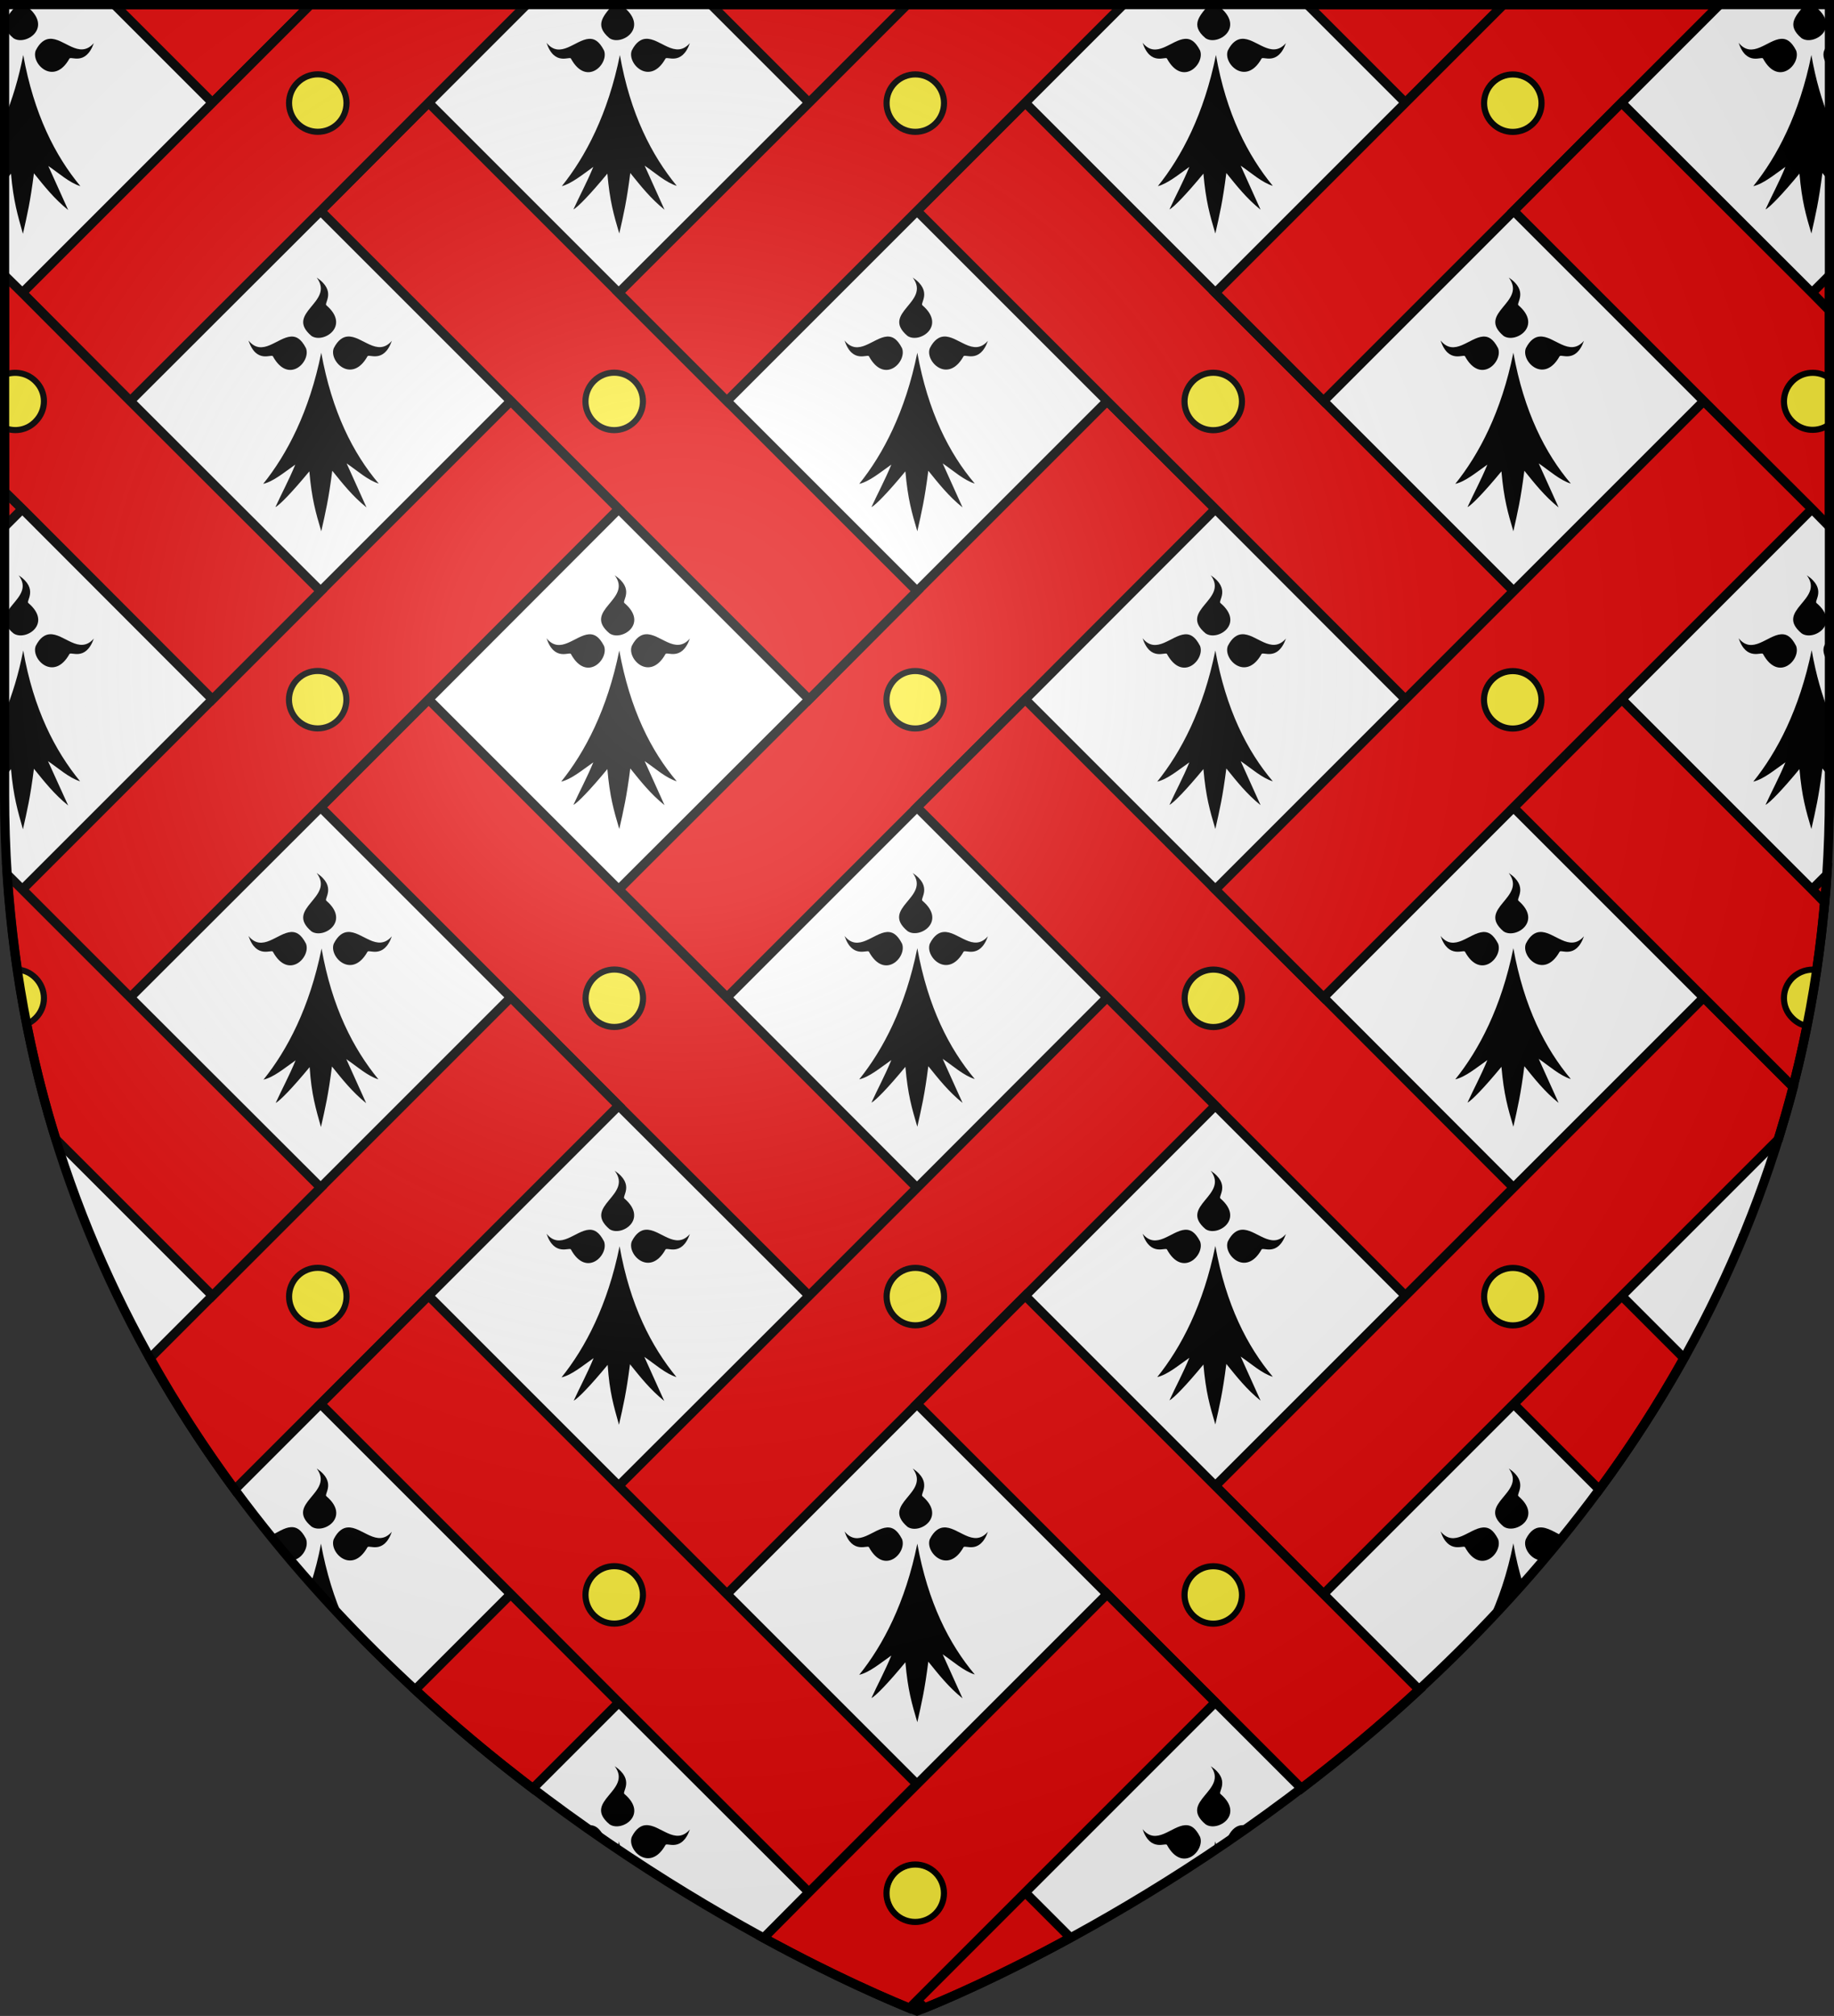
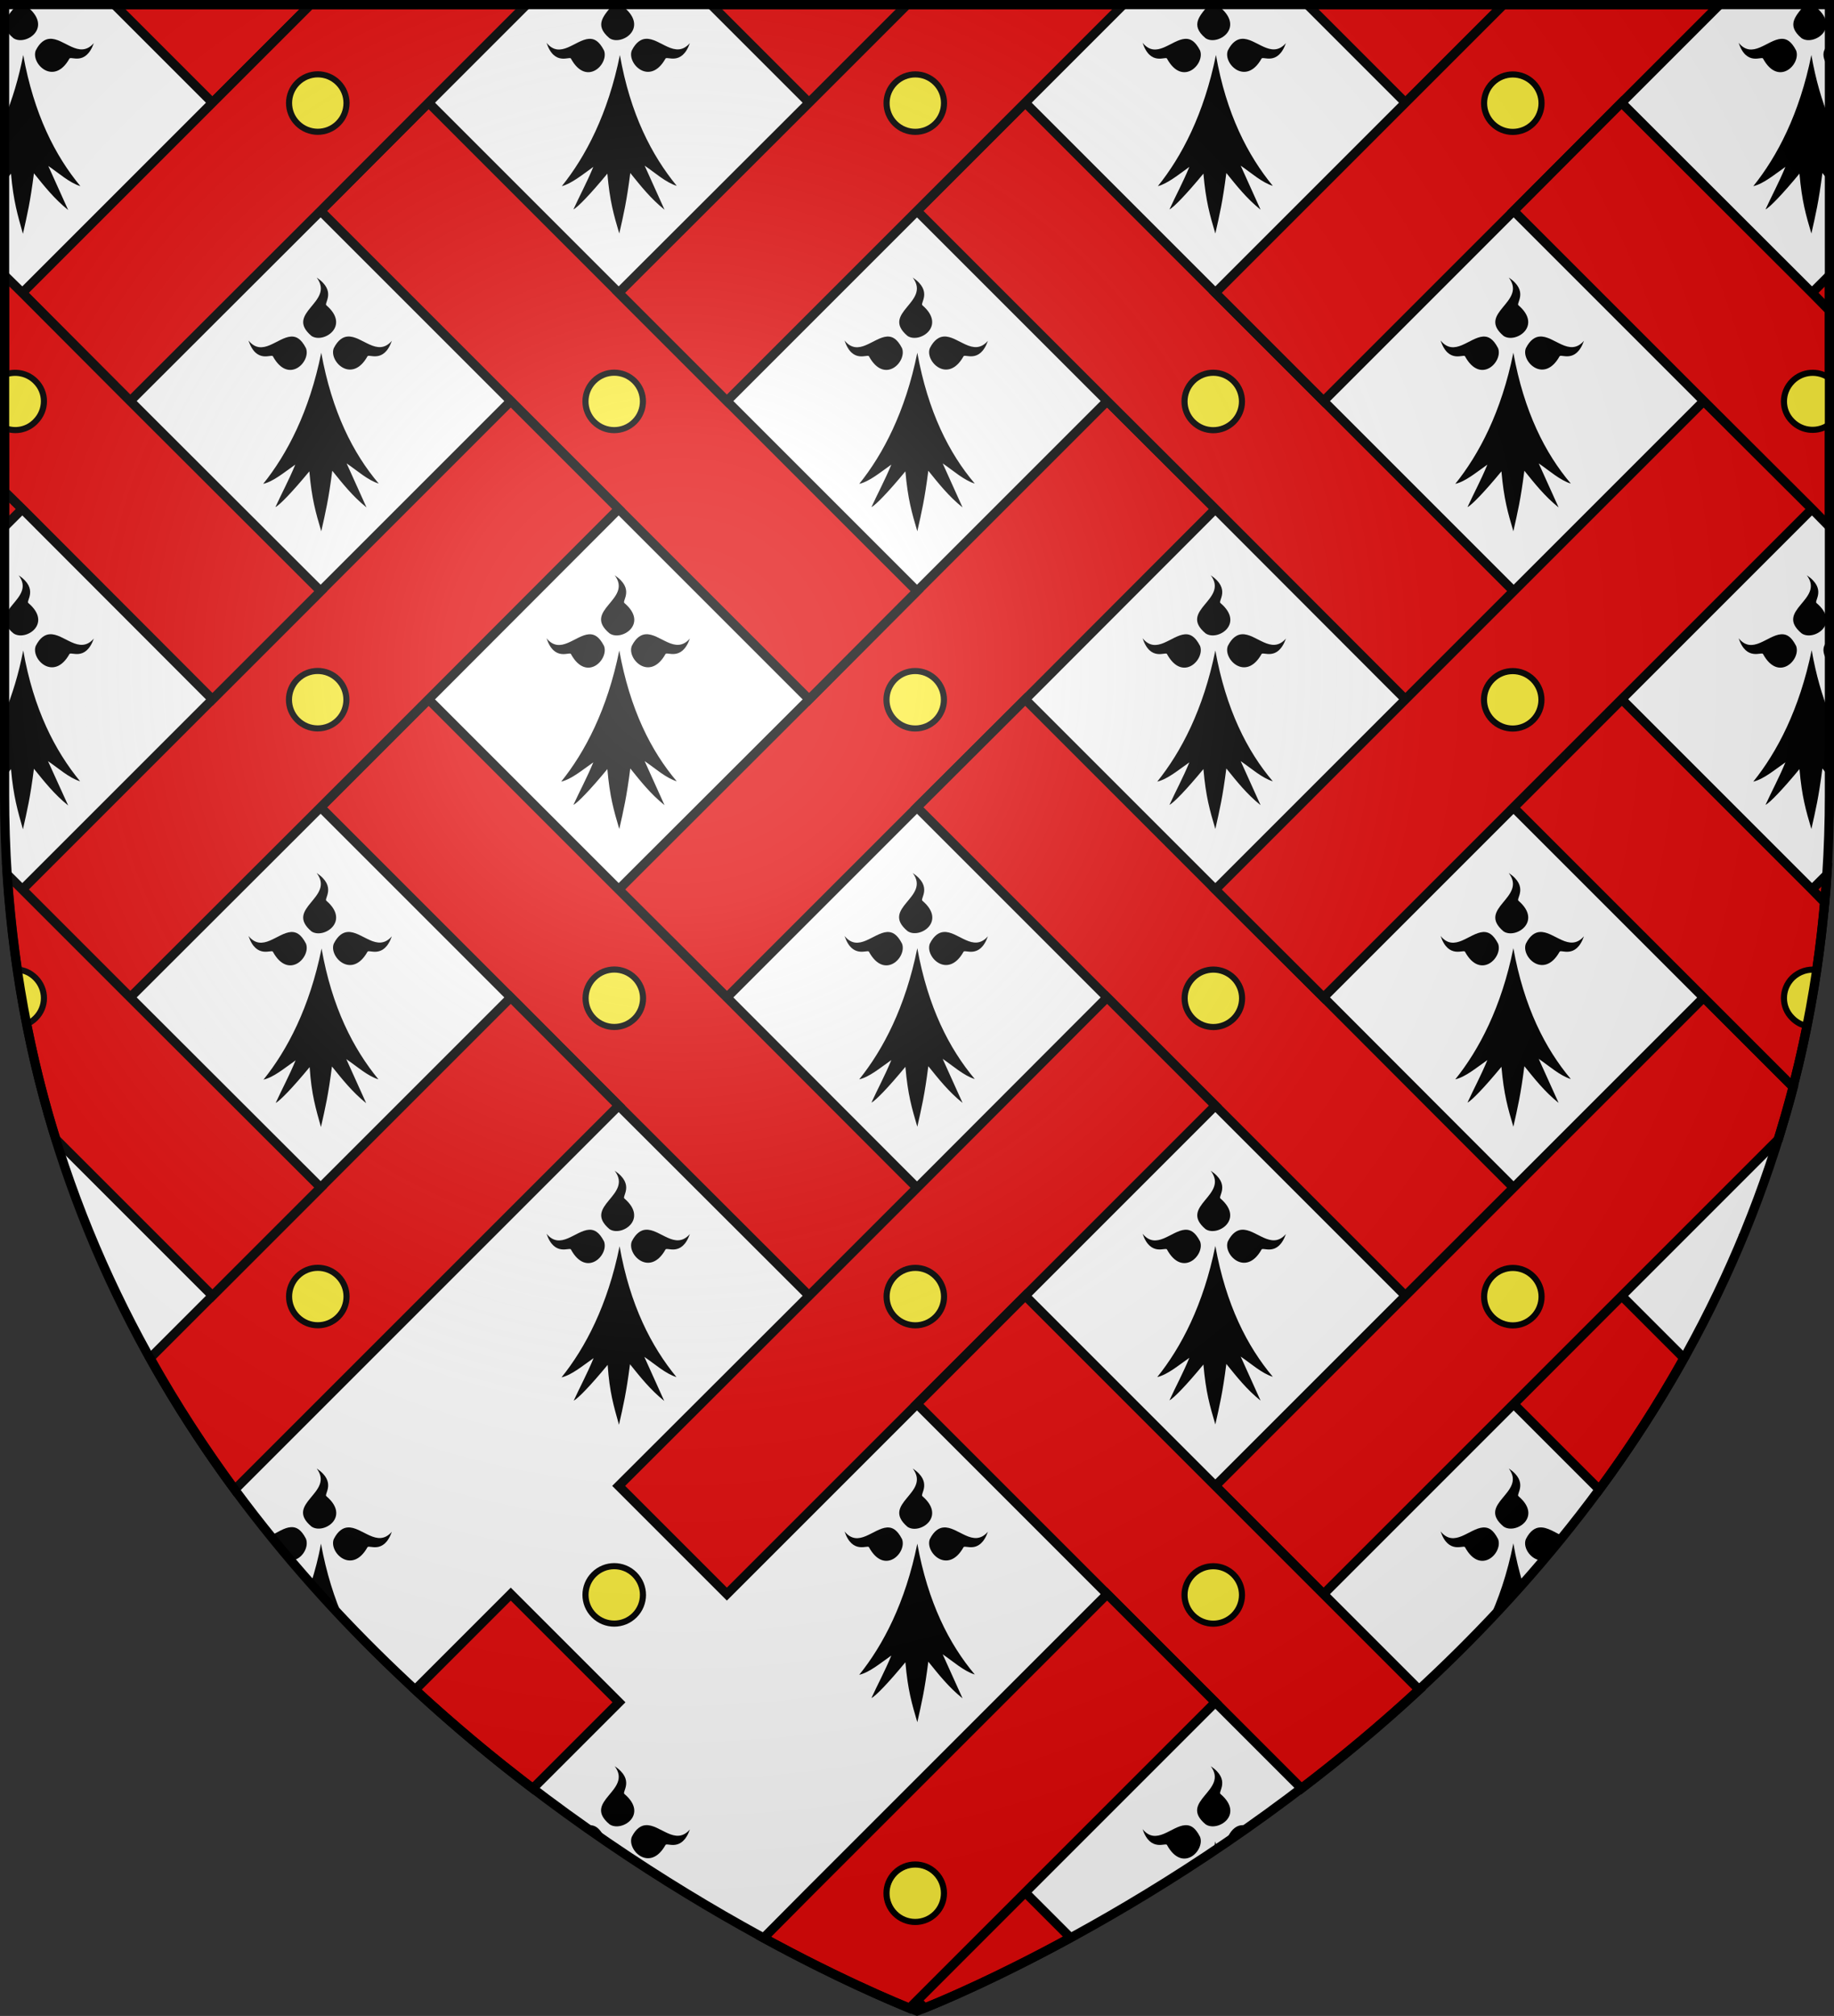
<svg xmlns="http://www.w3.org/2000/svg" xmlns:ns1="http://www.inkscape.org/namespaces/inkscape" xmlns:ns2="http://sodipodi.sourceforge.net/DTD/sodipodi-0.dtd" version="1.1" id="svg2" ns1:export-filename="/Users/olivier/Desktop/Blason Rouge/Blason_Vide_3D.png" ns1:export-xdpi="144" ns1:export-ydpi="144" ns1:output_extension="org.inkscape.output.svg.inkscape" ns1:version="0.91 r13725" ns2:docname="Template.svg" ns2:version="0.32" x="0px" y="0px" viewBox="0 0 600 659.5" style="enable-background:new 0 0 600 659.5;" xml:space="preserve">
  <rect x="0" y="0" width="600" height="659.5" fill="#333333" stroke="none" />
  <style type="text/css">
	.st0{fill:#FFFFFF;}
	.st1{fill:#E20909;stroke:#000000;stroke-width:3;}
	.st2{fill:#FCEF3C;stroke:#000000;stroke-width:2;}
	.st3{fill:url(#path2875_1_);stroke:#000000;stroke-width:3;}
</style>
  <g>
    <path id="path2875_2_" class="st0" d="M300,657.9c0,0,298.5-112.3,298.5-397.8V1.5H1.5v258.6C1.5,545.6,300,657.9,300,657.9z" />
    <g>
      <path d="M9.3,197.3c-1-0.6,3.5-4.6-3.2-9.1c6,8-10.8,11.4-1.7,19C8.3,209.9,17.3,204.1,9.3,197.3z" />
      <path d="M16.2,207.5c-1.4,0.1-3.1,1-4.5,3.8c-1.7,4.3,5.9,11.8,11,2.7c0.4-1,5.3,2.5,8-5.1C25.9,214.4,20.9,207.1,16.2,207.5z" />
      <path d="M2.6,211.3c-0.4-0.7-0.7-1.3-1.1-1.8v6.8C2.7,214.8,3.2,212.9,2.6,211.3z" />
      <path d="M7.5,271.3c1.4-6.2,2.4-10.4,3.6-19.8c3.4,4.2,6.6,8.3,11.2,12L15.7,249c3.4,2.3,6.9,5.5,10.5,6.6    c-8.2-10-15.2-23.5-18.6-42.8c-1.5,7.7-3.6,14.5-6.1,20.6v20.8c0.7-0.8,1.4-1.7,2.1-2.6C4.4,260.7,5.8,265.2,7.5,271.3z" />
      <path d="M204.3,197.3c-1-0.6,3.5-4.6-3.2-9.1c6,8-10.8,11.4-1.7,19C203.3,209.9,212.3,204.1,204.3,197.3z" />
      <path d="M211.2,207.5c-1.4,0.1-3.1,1-4.5,3.8c-1.7,4.3,5.9,11.8,11,2.7c0.4-1,5.3,2.5,8-5.1C220.9,214.4,215.9,207.1,211.2,207.5z    " />
      <path d="M186.8,214c5.1,9.3,12.5,1.7,10.8-2.7c-1.6-3.1-3.2-3.9-4.9-3.8c-4.5,0.3-9.4,6.8-13.9,1.3    C181.4,216.6,186.5,213,186.8,214z" />
      <path d="M202.6,212.8c-3.9,19.3-11.2,33.2-19,42.9c3.4-0.8,6.9-3.8,10.5-6.3c-2.1,5.1-4.5,9.5-6.5,13.9c1.3-0.6,5.5-4.9,11.1-11.7    c0.8,9.1,2.1,13.5,3.9,19.6c1.4-6.2,2.4-10.4,3.6-19.8c3.4,4.2,6.6,8.3,11.2,12l-6.5-14.4c3.4,2.3,6.9,5.5,10.5,6.6    C213,245.7,206.1,232.1,202.6,212.8z" />
      <path d="M399.3,197.3c-1-0.6,3.5-4.6-3.2-9.1c6,8-10.8,11.4-1.7,19C398.3,209.9,407.3,204.1,399.3,197.3z" />
      <path d="M406.2,207.5c-1.4,0.1-3.1,1-4.5,3.8c-1.7,4.3,5.9,11.8,11,2.7c0.4-1,5.3,2.5,8-5.1C415.9,214.4,410.9,207.1,406.2,207.5z    " />
      <path d="M381.8,214c5.1,9.3,12.5,1.7,10.8-2.7c-1.6-3.1-3.2-3.9-4.9-3.8c-4.5,0.3-9.4,6.8-13.9,1.3    C376.4,216.6,381.5,213,381.8,214z" />
      <path d="M397.6,212.8c-3.9,19.3-11.2,33.2-19,42.9c3.4-0.8,6.9-3.8,10.5-6.3c-2.1,5.1-4.5,9.5-6.5,13.9c1.3-0.6,5.5-4.9,11.1-11.7    c0.8,9.1,2.1,13.5,3.9,19.6c1.4-6.2,2.4-10.4,3.6-19.8c3.4,4.2,6.6,8.3,11.2,12l-6.5-14.4c3.4,2.3,6.9,5.5,10.5,6.6    C408,245.7,401.1,232.1,397.6,212.8z" />
      <path d="M594.3,197.3c-1-0.6,3.5-4.6-3.2-9.1c6,8-10.8,11.4-1.7,19C593.3,209.9,602.3,204.1,594.3,197.3z" />
      <path d="M596.8,211.3c-0.7,1.7,0.1,4,1.7,5.5v-7.9C597.9,209.4,597.3,210.2,596.8,211.3z" />
      <path d="M582.7,207.5c-4.5,0.3-9.4,6.8-13.9,1.3c2.6,7.7,7.7,4.2,8,5.2c5.1,9.3,12.5,1.7,10.8-2.7    C586,208.2,584.5,207.4,582.7,207.5z" />
      <path d="M573.6,255.7c3.4-0.8,6.9-3.8,10.5-6.3c-2.1,5.1-4.5,9.5-6.5,13.9c1.3-0.6,5.5-4.9,11.1-11.7c0.8,9.1,2.1,13.5,3.9,19.6    c1.4-6.2,2.4-10.4,3.6-19.8c0.8,1,1.6,2,2.4,3v-20.6c-2.5-6.2-4.5-13.1-5.9-21.1C588.7,232.1,581.4,246,573.6,255.7z" />
      <path d="M4.4,12.5c3.9,2.6,12.8-3.2,4.9-10C9.1,2.4,9.2,2,9.3,1.5H5.5C2.9,4.9-1,8,4.4,12.5z" />
      <path d="M16.2,12.7c-1.4,0.1-3.1,1-4.5,3.8c-1.7,4.3,5.9,11.8,11,2.7c0.4-1,5.3,2.5,8-5.1C25.9,19.6,20.9,12.3,16.2,12.7z" />
      <path d="M2.6,16.5c-0.4-0.7-0.7-1.3-1.1-1.8v6.8C2.7,20.1,3.2,18.1,2.6,16.5z" />
      <path d="M7.5,76.5c1.4-6.2,2.4-10.4,3.6-19.8c3.4,4.2,6.6,8.3,11.2,12l-6.5-14.4c3.4,2.3,6.9,5.5,10.5,6.6    C18,50.9,11.1,37.3,7.6,18C6.1,25.7,4,32.6,1.5,38.6v20.8c0.7-0.8,1.4-1.7,2.1-2.6C4.4,65.9,5.8,70.4,7.5,76.5z" />
      <path d="M199.4,12.5c3.9,2.6,12.8-3.2,4.9-10c-0.3-0.2-0.2-0.5,0-1.1h-3.8C197.9,4.9,194,8,199.4,12.5z" />
      <path d="M211.2,12.7c-1.4,0.1-3.1,1-4.5,3.8c-1.7,4.3,5.9,11.8,11,2.7c0.4-1,5.3,2.5,8-5.1C220.9,19.6,215.9,12.3,211.2,12.7z" />
      <path d="M186.8,19.2c5.1,9.3,12.5,1.7,10.8-2.7c-1.6-3.1-3.2-3.9-4.9-3.8c-4.5,0.3-9.4,6.8-13.9,1.3    C181.4,21.8,186.5,18.2,186.8,19.2z" />
      <path d="M194.1,54.6c-2.1,5.1-4.5,9.5-6.5,13.9c1.3-0.6,5.5-4.9,11.1-11.7c0.8,9.1,2.1,13.5,3.9,19.6c1.4-6.2,2.4-10.4,3.6-19.8    c3.4,4.2,6.6,8.3,11.2,12l-6.5-14.4c3.4,2.3,6.9,5.5,10.5,6.6c-8.2-10-15.2-23.5-18.6-42.8c-3.9,19.3-11.2,33.2-19,42.9    C186.9,60.1,190.5,57.2,194.1,54.6z" />
      <path d="M394.4,12.5c3.9,2.6,12.8-3.2,4.9-10c-0.3-0.2-0.2-0.5,0-1.1h-3.8C392.9,4.9,389,8,394.4,12.5z" />
      <path d="M406.2,12.7c-1.4,0.1-3.1,1-4.5,3.8c-1.7,4.3,5.9,11.8,11,2.7c0.4-1,5.3,2.5,8-5.1C415.9,19.6,410.9,12.3,406.2,12.7z" />
      <path d="M381.8,19.2c5.1,9.3,12.5,1.7,10.8-2.7c-1.6-3.1-3.2-3.9-4.9-3.8c-4.5,0.3-9.4,6.8-13.9,1.3    C376.4,21.8,381.5,18.2,381.8,19.2z" />
      <path d="M389.1,54.6c-2.1,5.1-4.5,9.5-6.5,13.9c1.3-0.6,5.5-4.9,11.1-11.7c0.8,9.1,2.1,13.5,3.9,19.6c1.4-6.2,2.4-10.4,3.6-19.8    c3.4,4.2,6.6,8.3,11.2,12l-6.5-14.4c3.4,2.3,6.9,5.5,10.5,6.6c-8.2-10-15.2-23.5-18.6-42.8c-3.9,19.3-11.2,33.2-19,42.9    C381.9,60.1,385.5,57.2,389.1,54.6z" />
      <path d="M589.4,12.5c3.9,2.6,12.8-3.2,4.9-10c-0.3-0.2-0.2-0.5,0-1.1h-3.8C587.9,4.9,584,8,589.4,12.5z" />
      <path d="M596.8,16.5c-0.7,1.7,0.1,4,1.7,5.5v-7.9C597.9,14.6,597.3,15.4,596.8,16.5z" />
      <path d="M576.8,19.2c5.1,9.3,12.5,1.7,10.8-2.7c-1.6-3.1-3.2-3.9-4.9-3.8c-4.5,0.3-9.4,6.8-13.9,1.3    C571.4,21.8,576.5,18.2,576.8,19.2z" />
      <path d="M573.6,60.9c3.4-0.8,6.9-3.8,10.5-6.3c-2.1,5.1-4.5,9.5-6.5,13.9c1.3-0.6,5.5-4.9,11.1-11.7c0.8,9.1,2.1,13.5,3.9,19.6    c1.4-6.2,2.4-10.4,3.6-19.8c0.8,1,1.6,2,2.4,3V39.1C596,33,594,26,592.6,18C588.7,37.3,581.4,51.2,573.6,60.9z" />
      <path d="M101.9,109.9c3.9,2.6,12.8-3.2,4.9-10c-1-0.6,3.5-4.6-3.2-9.1C109.7,98.9,92.9,102.3,101.9,109.9z" />
      <path d="M113.7,110.1c-1.4,0.1-3.1,1-4.5,3.8c-1.7,4.3,5.9,11.8,11,2.7c0.4-1,5.3,2.5,8-5.1C123.4,117,118.4,109.7,113.7,110.1z" />
      <path d="M89.3,116.6c5.1,9.3,12.5,1.7,10.8-2.7c-1.6-3.1-3.2-3.9-4.9-3.8c-4.5,0.3-9.4,6.8-13.9,1.3    C83.9,119.2,89,115.6,89.3,116.6z" />
      <path d="M105.1,115.4c-3.9,19.3-11.2,33.2-19,42.9c3.4-0.8,6.9-3.8,10.5-6.3c-2.1,5.1-4.5,9.5-6.5,13.9c1.3-0.6,5.5-4.9,11.1-11.7    c0.8,9.1,2.1,13.5,3.9,19.6c1.4-6.2,2.4-10.4,3.6-19.8c3.4,4.2,6.6,8.3,11.2,12l-6.5-14.4c3.4,2.3,6.9,5.5,10.5,6.6    C115.5,148.3,108.6,134.7,105.1,115.4z" />
      <path d="M296.9,109.9c3.9,2.6,12.8-3.2,4.9-10c-1-0.6,3.5-4.6-3.2-9.1C304.7,98.9,287.9,102.3,296.9,109.9z" />
      <path d="M308.7,110.1c-1.4,0.1-3.1,1-4.5,3.8c-1.7,4.3,5.9,11.8,11,2.7c0.4-1,5.3,2.5,8-5.1C318.4,117,313.4,109.7,308.7,110.1z" />
      <path d="M284.3,116.6c5.1,9.3,12.5,1.7,10.8-2.7c-1.6-3.1-3.2-3.9-4.9-3.8c-4.5,0.3-9.4,6.8-13.9,1.3    C278.9,119.2,284,115.6,284.3,116.6z" />
      <path d="M300.1,115.4c-3.9,19.3-11.2,33.2-19,42.9c3.4-0.8,6.9-3.8,10.5-6.3c-2.1,5.1-4.5,9.5-6.5,13.9c1.3-0.6,5.5-4.9,11.1-11.7    c0.8,9.1,2.1,13.5,3.9,19.6c1.4-6.2,2.4-10.4,3.6-19.8c3.4,4.2,6.6,8.3,11.2,12l-6.5-14.4c3.4,2.3,6.9,5.5,10.5,6.6    C310.5,148.3,303.6,134.7,300.1,115.4z" />
      <path d="M491.9,109.9c3.9,2.6,12.8-3.2,4.9-10c-1-0.6,3.5-4.6-3.2-9.1C499.7,98.9,482.9,102.3,491.9,109.9z" />
      <path d="M503.7,110.1c-1.4,0.1-3.1,1-4.5,3.8c-1.7,4.3,5.9,11.8,11,2.7c0.4-1,5.3,2.5,8-5.1C513.4,117,508.4,109.7,503.7,110.1z" />
      <path d="M479.3,116.6c5.1,9.3,12.5,1.7,10.8-2.7c-1.6-3.1-3.2-3.9-4.9-3.8c-4.5,0.3-9.4,6.8-13.9,1.3    C473.9,119.2,479,115.6,479.3,116.6z" />
      <path d="M495.1,115.4c-3.9,19.3-11.2,33.2-19,42.9c3.4-0.8,6.9-3.8,10.5-6.3c-2.1,5.1-4.5,9.5-6.5,13.9c1.3-0.6,5.5-4.9,11.1-11.7    c0.8,9.1,2.1,13.5,3.9,19.6c1.4-6.2,2.4-10.4,3.6-19.8c3.4,4.2,6.6,8.3,11.2,12l-6.5-14.4c3.4,2.3,6.9,5.5,10.5,6.6    C505.5,148.3,498.6,134.7,495.1,115.4z" />
      <path d="M101.9,304.7c3.9,2.6,12.8-3.2,4.9-10c-1-0.6,3.5-4.6-3.2-9.1C109.7,293.7,92.9,297.1,101.9,304.7z" />
      <path d="M113.7,304.9c-1.4,0.1-3.1,1-4.5,3.8c-1.7,4.3,5.9,11.8,11,2.7c0.4-1,5.3,2.5,8-5.1C123.4,311.8,118.4,304.5,113.7,304.9z    " />
      <path d="M89.3,311.4c5.1,9.3,12.5,1.7,10.8-2.7c-1.6-3.1-3.2-3.9-4.9-3.8c-4.5,0.3-9.4,6.8-13.9,1.3    C83.9,313.9,89,310.4,89.3,311.4z" />
      <path d="M105,368.7c1.4-6.2,2.4-10.4,3.6-19.8c3.4,4.2,6.6,8.3,11.2,12l-6.5-14.4c3.4,2.3,6.9,5.5,10.5,6.6    c-8.2-10-15.2-23.5-18.6-42.8c-3.9,19.3-11.2,33.2-19,42.9c3.4-0.8,6.9-3.8,10.5-6.3c-2.1,5.1-4.5,9.5-6.5,13.9    c1.3-0.6,5.5-4.9,11.1-11.7C101.9,358.1,103.3,362.6,105,368.7z" />
      <path d="M301.8,294.7c-1-0.6,3.5-4.6-3.2-9.1c6,8-10.8,11.4-1.7,19C300.8,307.3,309.8,301.5,301.8,294.7z" />
      <path d="M308.7,304.9c-1.4,0.1-3.1,1-4.5,3.8c-1.7,4.3,5.9,11.8,11,2.7c0.4-1,5.3,2.5,8-5.1C318.4,311.8,313.4,304.5,308.7,304.9z    " />
      <path d="M284.3,311.4c5.1,9.3,12.5,1.7,10.8-2.7c-1.6-3.1-3.2-3.9-4.9-3.8c-4.5,0.3-9.4,6.8-13.9,1.3    C278.9,313.9,284,310.4,284.3,311.4z" />
      <path d="M300.1,310.2c-3.9,19.3-11.2,33.2-19,42.9c3.4-0.8,6.9-3.8,10.5-6.3c-2.1,5.1-4.5,9.5-6.5,13.9c1.3-0.6,5.5-4.9,11.1-11.7    c0.8,9.1,2.1,13.5,3.9,19.6c1.4-6.2,2.4-10.4,3.6-19.8c3.4,4.2,6.6,8.3,11.2,12l-6.5-14.4c3.4,2.3,6.9,5.5,10.5,6.6    C310.5,343,303.6,329.5,300.1,310.2z" />
      <path d="M491.9,304.7c3.9,2.6,12.8-3.2,4.9-10c-1-0.6,3.5-4.6-3.2-9.1C499.7,293.7,482.9,297.1,491.9,304.7z" />
      <path d="M503.7,304.9c-1.4,0.1-3.1,1-4.5,3.8c-1.7,4.3,5.9,11.8,11,2.7c0.4-1,5.3,2.5,8-5.1C513.4,311.8,508.4,304.5,503.7,304.9z    " />
      <path d="M479.3,311.4c5.1,9.3,12.5,1.7,10.8-2.7c-1.6-3.1-3.2-3.9-4.9-3.8c-4.5,0.3-9.4,6.8-13.9,1.3    C473.9,313.9,479,310.4,479.3,311.4z" />
      <path d="M495.1,310.2c-3.9,19.3-11.2,33.2-19,42.9c3.4-0.8,6.9-3.8,10.5-6.3c-2.1,5.1-4.5,9.5-6.5,13.9c1.3-0.6,5.5-4.9,11.1-11.7    c0.8,9.1,2.1,13.5,3.9,19.6c1.4-6.2,2.4-10.4,3.6-19.8c3.4,4.2,6.6,8.3,11.2,12l-6.5-14.4c3.4,2.3,6.9,5.5,10.5,6.6    C505.5,343,498.6,329.5,495.1,310.2z" />
      <path d="M106.8,489.5c-1-0.6,3.5-4.6-3.2-9.1c6,8-10.8,11.4-1.7,19C105.8,502.1,114.8,496.3,106.8,489.5z" />
      <path d="M113.7,499.7c-1.4,0.1-3.1,1-4.5,3.8c-1.7,4.3,5.9,11.8,11,2.7c0.4-1,5.3,2.5,8-5.1C123.4,506.6,118.4,499.3,113.7,499.7z    " />
      <path d="M100.1,503.4c-1.6-3.1-3.2-3.9-4.9-3.8c-2.2,0.1-4.5,1.8-6.7,2.8c2.2,2.8,4.5,5.5,6.7,8.1    C98.6,510.4,101.2,506.3,100.1,503.4z" />
      <path d="M101.7,518.1c3.6,4.1,7.3,8.1,10.9,11.9c-3.2-7.1-5.8-15.3-7.6-25C104.2,509.6,103,514,101.7,518.1z" />
      <path d="M296.9,499.5c3.9,2.6,12.8-3.2,4.9-10c-1-0.6,3.5-4.6-3.2-9.1C304.7,488.5,287.9,491.8,296.9,499.5z" />
      <path d="M308.7,499.7c-1.4,0.1-3.1,1-4.5,3.8c-1.7,4.3,5.9,11.8,11,2.7c0.4-1,5.3,2.5,8-5.1C318.4,506.6,313.4,499.3,308.7,499.7z    " />
      <path d="M284.3,506.2c5.1,9.3,12.5,1.7,10.8-2.7c-1.6-3.1-3.2-3.9-4.9-3.8c-4.5,0.3-9.4,6.8-13.9,1.3    C278.9,508.7,284,505.2,284.3,506.2z" />
      <path d="M300.1,505c-3.9,19.3-11.2,33.2-19,42.9c3.4-0.8,6.9-3.8,10.5-6.3c-2.1,5.1-4.5,9.5-6.5,13.9c1.3-0.6,5.5-4.9,11.1-11.7    c0.8,9.1,2.1,13.5,3.9,19.6c1.4-6.2,2.4-10.4,3.6-19.8c3.4,4.2,6.6,8.3,11.2,12l-6.5-14.4c3.4,2.3,6.9,5.5,10.5,6.6    C310.5,537.8,303.6,524.3,300.1,505z" />
      <path d="M496.8,489.5c-1-0.6,3.5-4.6-3.2-9.1c6,8-10.8,11.4-1.7,19C495.8,502.1,504.8,496.3,496.8,489.5z" />
      <path d="M503.7,499.7c-1.4,0.1-3.1,1-4.5,3.8c-1.2,2.9,1.9,7.2,5.6,7c2.2-2.6,4.4-5.2,6.6-7.9    C508.8,501.4,506.2,499.5,503.7,499.7z" />
      <path d="M485.2,499.7c-4.5,0.3-9.4,6.8-13.9,1.3c2.6,7.7,7.7,4.2,8,5.2c5.1,9.3,12.5,1.7,10.8-2.7    C488.5,500.4,487,499.6,485.2,499.7z" />
      <path d="M486.8,530.5c3.8-4,7.6-8.2,11.4-12.4c-1.2-4.1-2.3-8.4-3.1-13.2C493.1,514.9,490.2,523.3,486.8,530.5z" />
      <path d="M29.8,404.6c0.1,0.2,0.2,0.5,0.3,0.7c0.2-0.5,0.5-1,0.7-1.6C30.5,404.1,30.1,404.4,29.8,404.6z" />
      <path d="M199.4,402.1c3.9,2.6,12.8-3.2,4.9-10c-1-0.6,3.5-4.6-3.2-9.1C207.2,391.1,190.4,394.5,199.4,402.1z" />
      <path d="M211.2,402.3c-1.4,0.1-3.1,1-4.5,3.8c-1.7,4.3,5.9,11.8,11,2.7c0.4-1,5.3,2.5,8-5.1C220.9,409.2,215.9,401.9,211.2,402.3z    " />
      <path d="M186.8,408.8c5.1,9.3,12.5,1.7,10.8-2.7c-1.6-3.1-3.2-3.9-4.9-3.8c-4.5,0.3-9.4,6.8-13.9,1.3    C181.4,411.3,186.5,407.8,186.8,408.8z" />
      <path d="M202.5,466.1c1.4-6.2,2.4-10.4,3.6-19.8c3.4,4.2,6.6,8.3,11.2,12l-6.5-14.4c3.4,2.3,6.9,5.5,10.5,6.6    c-8.2-10-15.2-23.5-18.6-42.8c-3.9,19.3-11.2,33.2-19,42.9c3.4-0.8,6.9-3.8,10.5-6.3c-2.1,5.1-4.5,9.5-6.5,13.9    c1.3-0.6,5.5-4.9,11.1-11.7C199.4,455.5,200.8,460,202.5,466.1z" />
      <path d="M394.4,402.1c3.9,2.6,12.8-3.2,4.9-10c-1-0.6,3.5-4.6-3.2-9.1C402.2,391.1,385.4,394.5,394.4,402.1z" />
      <path d="M406.2,402.3c-1.4,0.1-3.1,1-4.5,3.8c-1.7,4.3,5.9,11.8,11,2.7c0.4-1,5.3,2.5,8-5.1C415.9,409.2,410.9,401.9,406.2,402.3z    " />
      <path d="M381.8,408.8c5.1,9.3,12.5,1.7,10.8-2.7c-1.6-3.1-3.2-3.9-4.9-3.8c-4.5,0.3-9.4,6.8-13.9,1.3    C376.4,411.3,381.5,407.8,381.8,408.8z" />
      <path d="M397.6,407.6c-3.9,19.3-11.2,33.2-19,42.9c3.4-0.8,6.9-3.8,10.5-6.3c-2.1,5.1-4.5,9.5-6.5,13.9c1.3-0.6,5.5-4.9,11.1-11.7    c0.8,9.1,2.1,13.5,3.9,19.6c1.4-6.2,2.4-10.4,3.6-19.8c3.4,4.2,6.6,8.3,11.2,12l-6.5-14.4c3.4,2.3,6.9,5.5,10.5,6.6    C408,440.4,401.1,426.9,397.6,407.6z" />
      <path d="M568.8,403.6c0.3,0.8,0.6,1.5,0.9,2.1c0.1-0.3,0.2-0.6,0.4-0.9C569.7,404.5,569.2,404.1,568.8,403.6z" />
      <path d="M204.3,586.9c-1-0.6,3.5-4.6-3.2-9.1c6,8-10.8,11.4-1.7,19C203.3,599.5,212.3,593.7,204.3,586.9z" />
      <path d="M211.2,597.1c-1.4,0.1-3.1,1-4.5,3.8c-1.7,4.3,5.9,11.8,11,2.7c0.4-1,5.3,2.5,8-5.1C220.9,604,215.9,596.7,211.2,597.1z" />
      <path d="M192.7,597.1c-0.5,0-1.1,0.2-1.6,0.3c2.3,1.6,4.5,3.2,6.8,4.7c0-0.4-0.1-0.9-0.3-1.3C196,597.8,194.5,597,192.7,597.1z" />
-       <path d="M202,605c0.4,0.3,0.8,0.5,1.2,0.8c-0.2-1.1-0.5-2.3-0.7-3.4C202.4,603.2,202.2,604.1,202,605z" />
      <path d="M399.3,586.9c-1-0.6,3.5-4.6-3.2-9.1c6,8-10.8,11.4-1.7,19C398.3,599.5,407.3,593.7,399.3,586.9z" />
      <path d="M406.2,597.1c-1.4,0.1-3.1,1-4.5,3.8c-0.2,0.5-0.3,1.1-0.2,1.7c2.4-1.6,4.8-3.3,7.3-5.1    C407.9,597.2,407.1,597,406.2,597.1z" />
      <path d="M387.7,597.1c-4.5,0.3-9.4,6.8-13.9,1.3c2.6,7.7,7.7,4.2,8,5.2c5.1,9.3,12.5,1.7,10.8-2.7    C391,597.8,389.5,597,387.7,597.1z" />
      <path d="M396.9,605.7c0.4-0.3,0.8-0.5,1.2-0.8c-0.2-0.8-0.3-1.7-0.5-2.5C397.4,603.5,397.1,604.6,396.9,605.7z" />
    </g>
  </g>
  <ns2:namedview bordercolor="#666666" borderopacity="1.0" gridtolerance="10.0" guidetolerance="10.0" height="660px" id="base" ns1:current-layer="svg2" ns1:cx="300" ns1:cy="329.99986" ns1:guide-bbox="true" ns1:pageopacity="0.0" ns1:pageshadow="2" ns1:window-height="856" ns1:window-maximized="0" ns1:window-width="1280" ns1:window-x="-4" ns1:window-y="0" ns1:zoom="1.1560601" objecttolerance="10.0" pagecolor="#ffffff" showgrid="false" showguides="true">
	</ns2:namedview>
  <desc id="desc4">SVG coat of arms</desc>
  <g id="g9370" transform="matrix(0.607,0,0,0.694,-525.206,251.961)">
</g>
  <g>
    <polygon class="st1" points="101.6,1.5 37.4,1.5 69.5,33.6  " />
    <path class="st1" d="M495.2,459.3l28,28c9.9-13.4,19.2-27.8,27.7-43l-20.4-20.4L495.2,459.3z" />
    <path class="st1" d="M300,654.4l2.5,2.5c6.3-2.5,23.9-10,47.7-23L335.3,619L300,654.4z" />
    <polygon class="st1" points="232.6,1.5 264.7,33.6 296.8,1.5  " />
    <polygon class="st1" points="491.9,1.5 427.7,1.5 459.8,33.6  " />
    <polygon class="st1" points="362.2,131.2 300,193.4 264.7,228.8 202.4,291 237.8,326.3 300,264.1 335.4,228.8 397.6,166.5  " />
    <polygon class="st1" points="237.8,326.3 202.4,291 140.2,228.8 104.9,264.1 167.1,326.3 202.4,361.7 264.7,423.9 300,388.6  " />
    <path class="st1" d="M167.1,326.3l-62.2,62.2l-35.4,35.4l-20.4,20.4c8.5,15.2,17.8,29.5,27.7,43l28-28l35.4-35.4l62.2-62.2   L167.1,326.3z" />
    <polygon class="st1" points="433,131.2 397.6,95.8 335.4,33.6 300,69 362.2,131.2 397.6,166.5 459.8,228.8 495.2,193.4  " />
    <polygon class="st1" points="498.4,1.5 491.9,1.5 459.8,33.6 397.6,95.8 433,131.2 495.2,69 530.5,33.6 562.6,1.5  " />
    <polygon class="st1" points="237.8,131.2 202.4,95.8 140.2,33.6 104.9,69 167.1,131.2 202.4,166.5 264.7,228.8 300,193.4  " />
    <polygon class="st1" points="167.1,131.2 104.9,193.4 69.5,228.8 7.3,291 42.6,326.3 104.9,264.1 140.2,228.8 202.4,166.5  " />
    <path class="st1" d="M42.6,326.3L7.3,291l-4.9-4.9c0.2,3.1,0.4,6.1,0.7,9.1c1.9,21.2,5.4,41.3,10.3,60.4c1.5,5.8,3.1,11.5,4.9,17.1   l51.2,51.2l35.4-35.4L42.6,326.3z" />
    <polygon class="st1" points="303.3,1.5 296.8,1.5 264.7,33.6 202.4,95.8 237.8,131.2 300,69 335.4,33.6 367.5,1.5  " />
    <polygon class="st1" points="1.5,160.8 1.5,172.3 7.3,166.5  " />
    <polygon class="st1" points="108.1,1.5 101.6,1.5 69.5,33.6 7.3,95.8 42.6,131.2 104.9,69 140.2,33.6 172.3,1.5  " />
    <polygon class="st1" points="42.6,131.2 7.3,95.8 1.5,90.1 1.5,101.6 1.5,160.8 7.3,166.5 69.5,228.8 104.9,193.4  " />
    <polygon class="st1" points="598.5,101.6 598.5,90.1 592.8,95.8  " />
    <path class="st1" d="M167.1,521.5l-31.3,31.3c12.8,11.8,25.7,22.6,38.5,32.3l28.2-28.2L167.1,521.5z" />
    <polygon class="st1" points="433,326.3 397.6,291 335.4,228.8 300,264.1 362.2,326.3 397.6,361.7 459.8,423.9 495.2,388.6  " />
    <polygon class="st1" points="362.2,326.3 300,388.6 264.7,423.9 202.4,486.1 237.8,521.5 300,459.3 335.4,423.9 397.6,361.7  " />
-     <polygon class="st1" points="237.8,521.5 202.4,486.1 140.2,423.9 104.9,459.3 167.1,521.5 202.4,556.9 264.7,619.1 300,583.7  " />
    <polygon class="st1" points="557.4,131.2 495.2,193.4 459.8,228.8 397.6,291 433,326.3 495.2,264.1 530.5,228.8 592.8,166.5  " />
    <polygon class="st1" points="592.8,95.8 530.5,33.6 495.2,69 557.4,131.2 592.8,166.5 598.5,172.3 598.5,160.8 598.5,101.6  " />
    <path class="st1" d="M597,295.2c0.3-3,0.5-6.1,0.7-9.1l-4.9,4.9L597,295.2z" />
    <path class="st1" d="M557.4,326.3l-62.2,62.2l-35.4,35.4l-62.2,62.2l35.4,35.4l62.2-62.2l35.4-35.4l51.2-51.2   c1.7-5.6,3.4-11.3,4.9-17.1L557.4,326.3z" />
    <path class="st1" d="M433,521.5l-35.4-35.4l-62.2-62.2L300,459.3l62.2,62.2l35.4,35.4l28.2,28.2c12.7-9.7,25.7-20.4,38.5-32.3   L433,521.5z" />
    <path class="st1" d="M362.2,521.5L300,583.7l-35.4,35.4L249.8,634c23.8,13,41.5,20.4,47.7,23l2.5-2.5l35.4-35.4l62.2-62.2   L362.2,521.5z" />
    <path class="st1" d="M592.8,291l-62.2-62.2l-35.4,35.4l62.2,62.2l29.2,29.2c4.9-19.1,8.5-39.2,10.3-60.4L592.8,291z" />
  </g>
  <g>
    <ellipse transform="matrix(0.707 -0.707 0.707 0.707 6.611 83.418)" class="st2" cx="104" cy="33.7" rx="9.4" ry="9.4" />
    <ellipse transform="matrix(0.707 -0.707 0.707 0.707 63.871 221.657)" class="st2" cx="299.5" cy="33.7" rx="9.4" ry="9.4" />
    <ellipse transform="matrix(0.707 -0.707 0.707 0.707 121.132 359.897)" class="st2" cx="495" cy="33.7" rx="9.4" ry="9.4" />
    <ellipse transform="matrix(0.707 -0.707 0.707 0.707 23.41 319.189)" class="st2" cx="397" cy="131.3" rx="9.4" ry="9.4" />
    <ellipse transform="matrix(0.707 -0.707 0.707 0.707 -33.997 180.596)" class="st2" cx="201" cy="131.3" rx="9.4" ry="9.4" />
    <ellipse transform="matrix(0.707 -0.707 0.707 0.707 -131.427 140.595)" class="st2" cx="104" cy="228.9" rx="9.4" ry="9.4" />
    <ellipse transform="matrix(0.707 -0.707 0.707 0.707 -74.166 278.835)" class="st2" cx="299.5" cy="228.9" rx="9.4" ry="9.4" />
    <ellipse transform="matrix(0.707 -0.707 0.707 0.707 -16.906 417.074)" class="st2" cx="495" cy="228.9" rx="9.4" ry="9.4" />
    <ellipse transform="matrix(0.707 -0.707 0.707 0.707 -269.464 197.772)" class="st2" cx="104" cy="424.2" rx="9.4" ry="9.4" />
    <ellipse transform="matrix(0.707 -0.707 0.707 0.707 -212.204 336.012)" class="st2" cx="299.5" cy="424.2" rx="9.4" ry="9.4" />
    <ellipse transform="matrix(0.707 -0.707 0.707 0.707 -154.943 474.251)" class="st2" cx="495" cy="424.2" rx="9.4" ry="9.4" />
    <ellipse transform="matrix(0.707 -0.707 0.707 0.707 -350.241 393.189)" class="st2" cx="299.5" cy="619.4" rx="9.4" ry="9.4" />
    <ellipse transform="matrix(0.707 -0.707 0.707 0.707 -114.628 376.366)" class="st2" cx="397" cy="326.6" rx="9.4" ry="9.4" />
    <ellipse transform="matrix(0.707 -0.707 0.707 0.707 -172.035 237.773)" class="st2" cx="201" cy="326.6" rx="9.4" ry="9.4" />
    <ellipse transform="matrix(0.707 -0.707 0.707 0.707 -252.666 433.543)" class="st2" cx="397" cy="521.8" rx="9.4" ry="9.4" />
    <ellipse transform="matrix(0.707 -0.707 0.707 0.707 -310.073 294.95)" class="st2" cx="201" cy="521.8" rx="9.4" ry="9.4" />
    <path class="st2" d="M586.4,124.7c-3.7,3.7-3.7,9.6,0,13.2c3.3,3.3,8.5,3.6,12.1,0.9v-15.1C594.8,121.1,589.7,121.4,586.4,124.7z" />
    <path class="st2" d="M11.6,137.9c3.7-3.7,3.7-9.6,0-13.2c-2.7-2.7-6.7-3.4-10.1-2.1V140C4.9,141.4,8.9,140.7,11.6,137.9z" />
    <path class="st2" d="M586.4,319.9c-3.7,3.7-3.7,9.6,0,13.2c1.4,1.4,3,2.2,4.8,2.6c1.2-6,2.3-12.2,3.2-18.4   C591.5,316.9,588.6,317.8,586.4,319.9z" />
    <path class="st2" d="M11.6,319.9c-1.7-1.7-3.8-2.6-6-2.7c0.9,6.1,1.9,12,3.1,17.9c1-0.5,2-1.1,2.9-2   C15.3,329.5,15.3,323.6,11.6,319.9z" />
  </g>
  <radialGradient id="path2875_1_" cx="-54.344" cy="698.085" r="299.822" gradientTransform="matrix(1.353 0 0 -1.349 295.621 1161.216)" gradientUnits="userSpaceOnUse">
    <stop offset="0" style="stop-color:#FFFFFF;stop-opacity:0.314" />
    <stop offset="0.19" style="stop-color:#FFFFFF;stop-opacity:0.251" />
    <stop offset="0.6" style="stop-color:#6B6B6B;stop-opacity:0.126" />
    <stop offset="1" style="stop-color:#000000;stop-opacity:0.126" />
  </radialGradient>
  <path id="path2875_3_" class="st3" d="M300,657.9c0,0,298.5-112.3,298.5-397.8V1.5H1.5v258.6C1.5,545.6,300,657.9,300,657.9z" />
</svg>